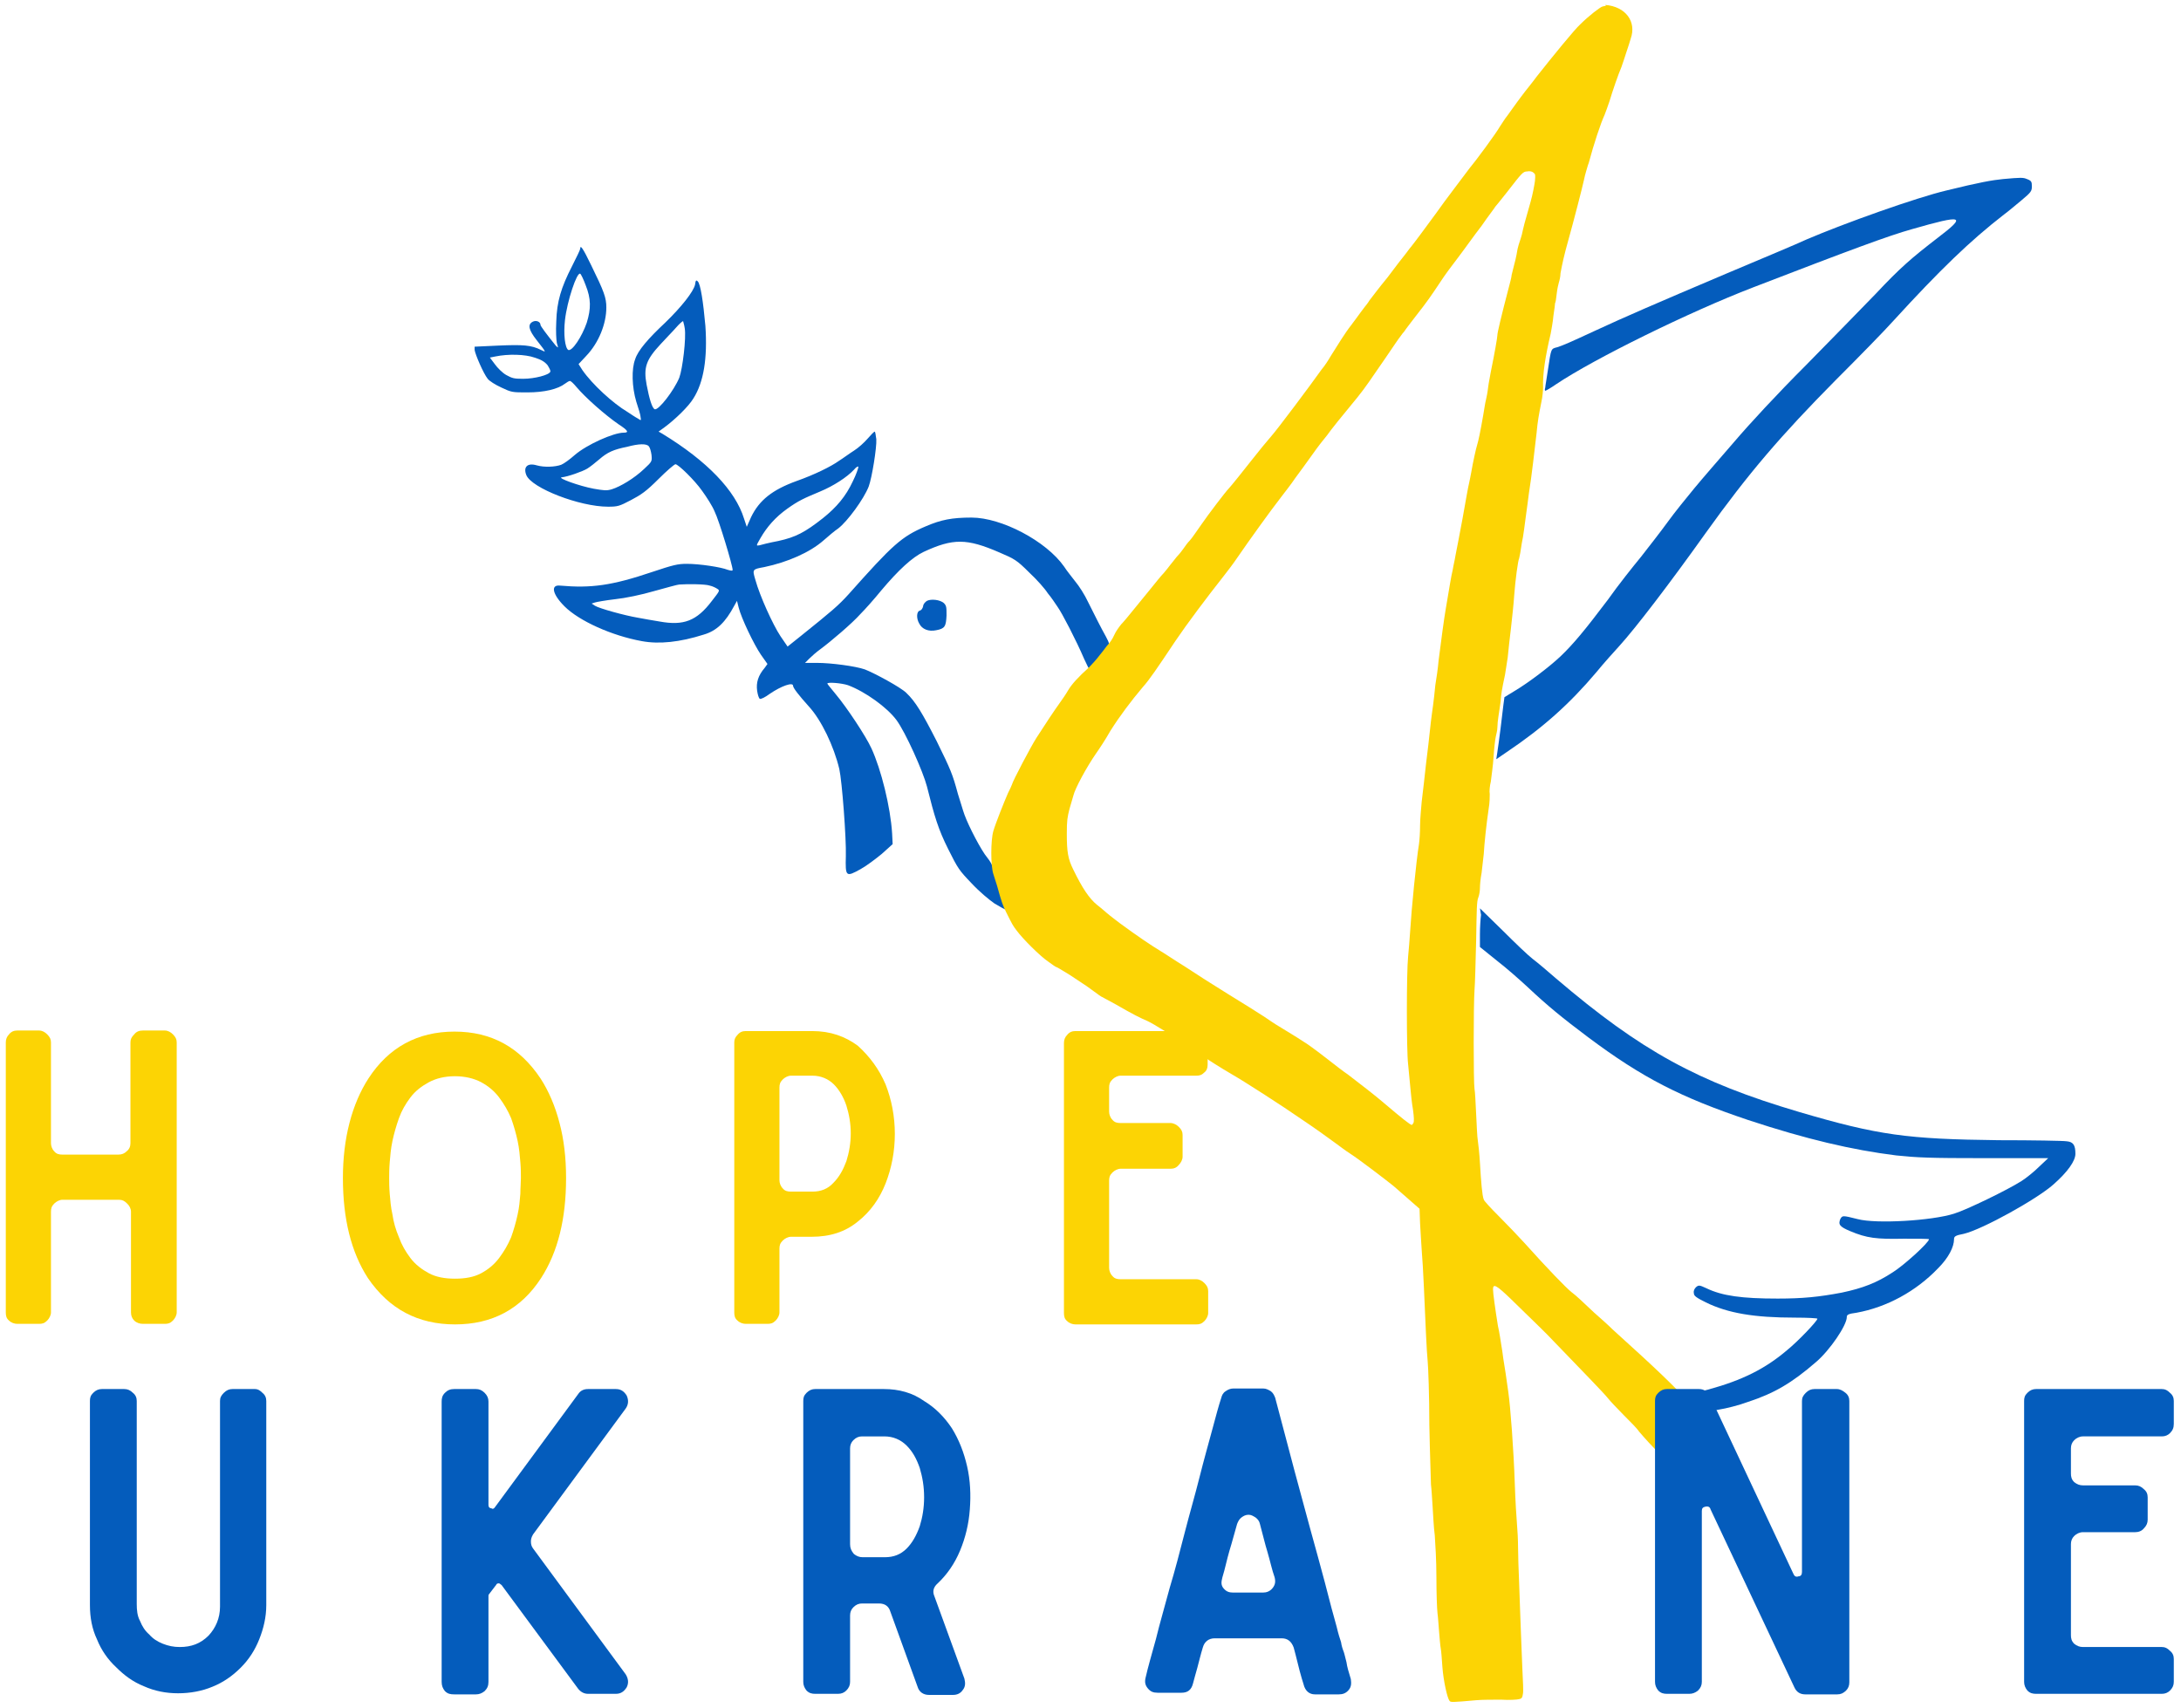
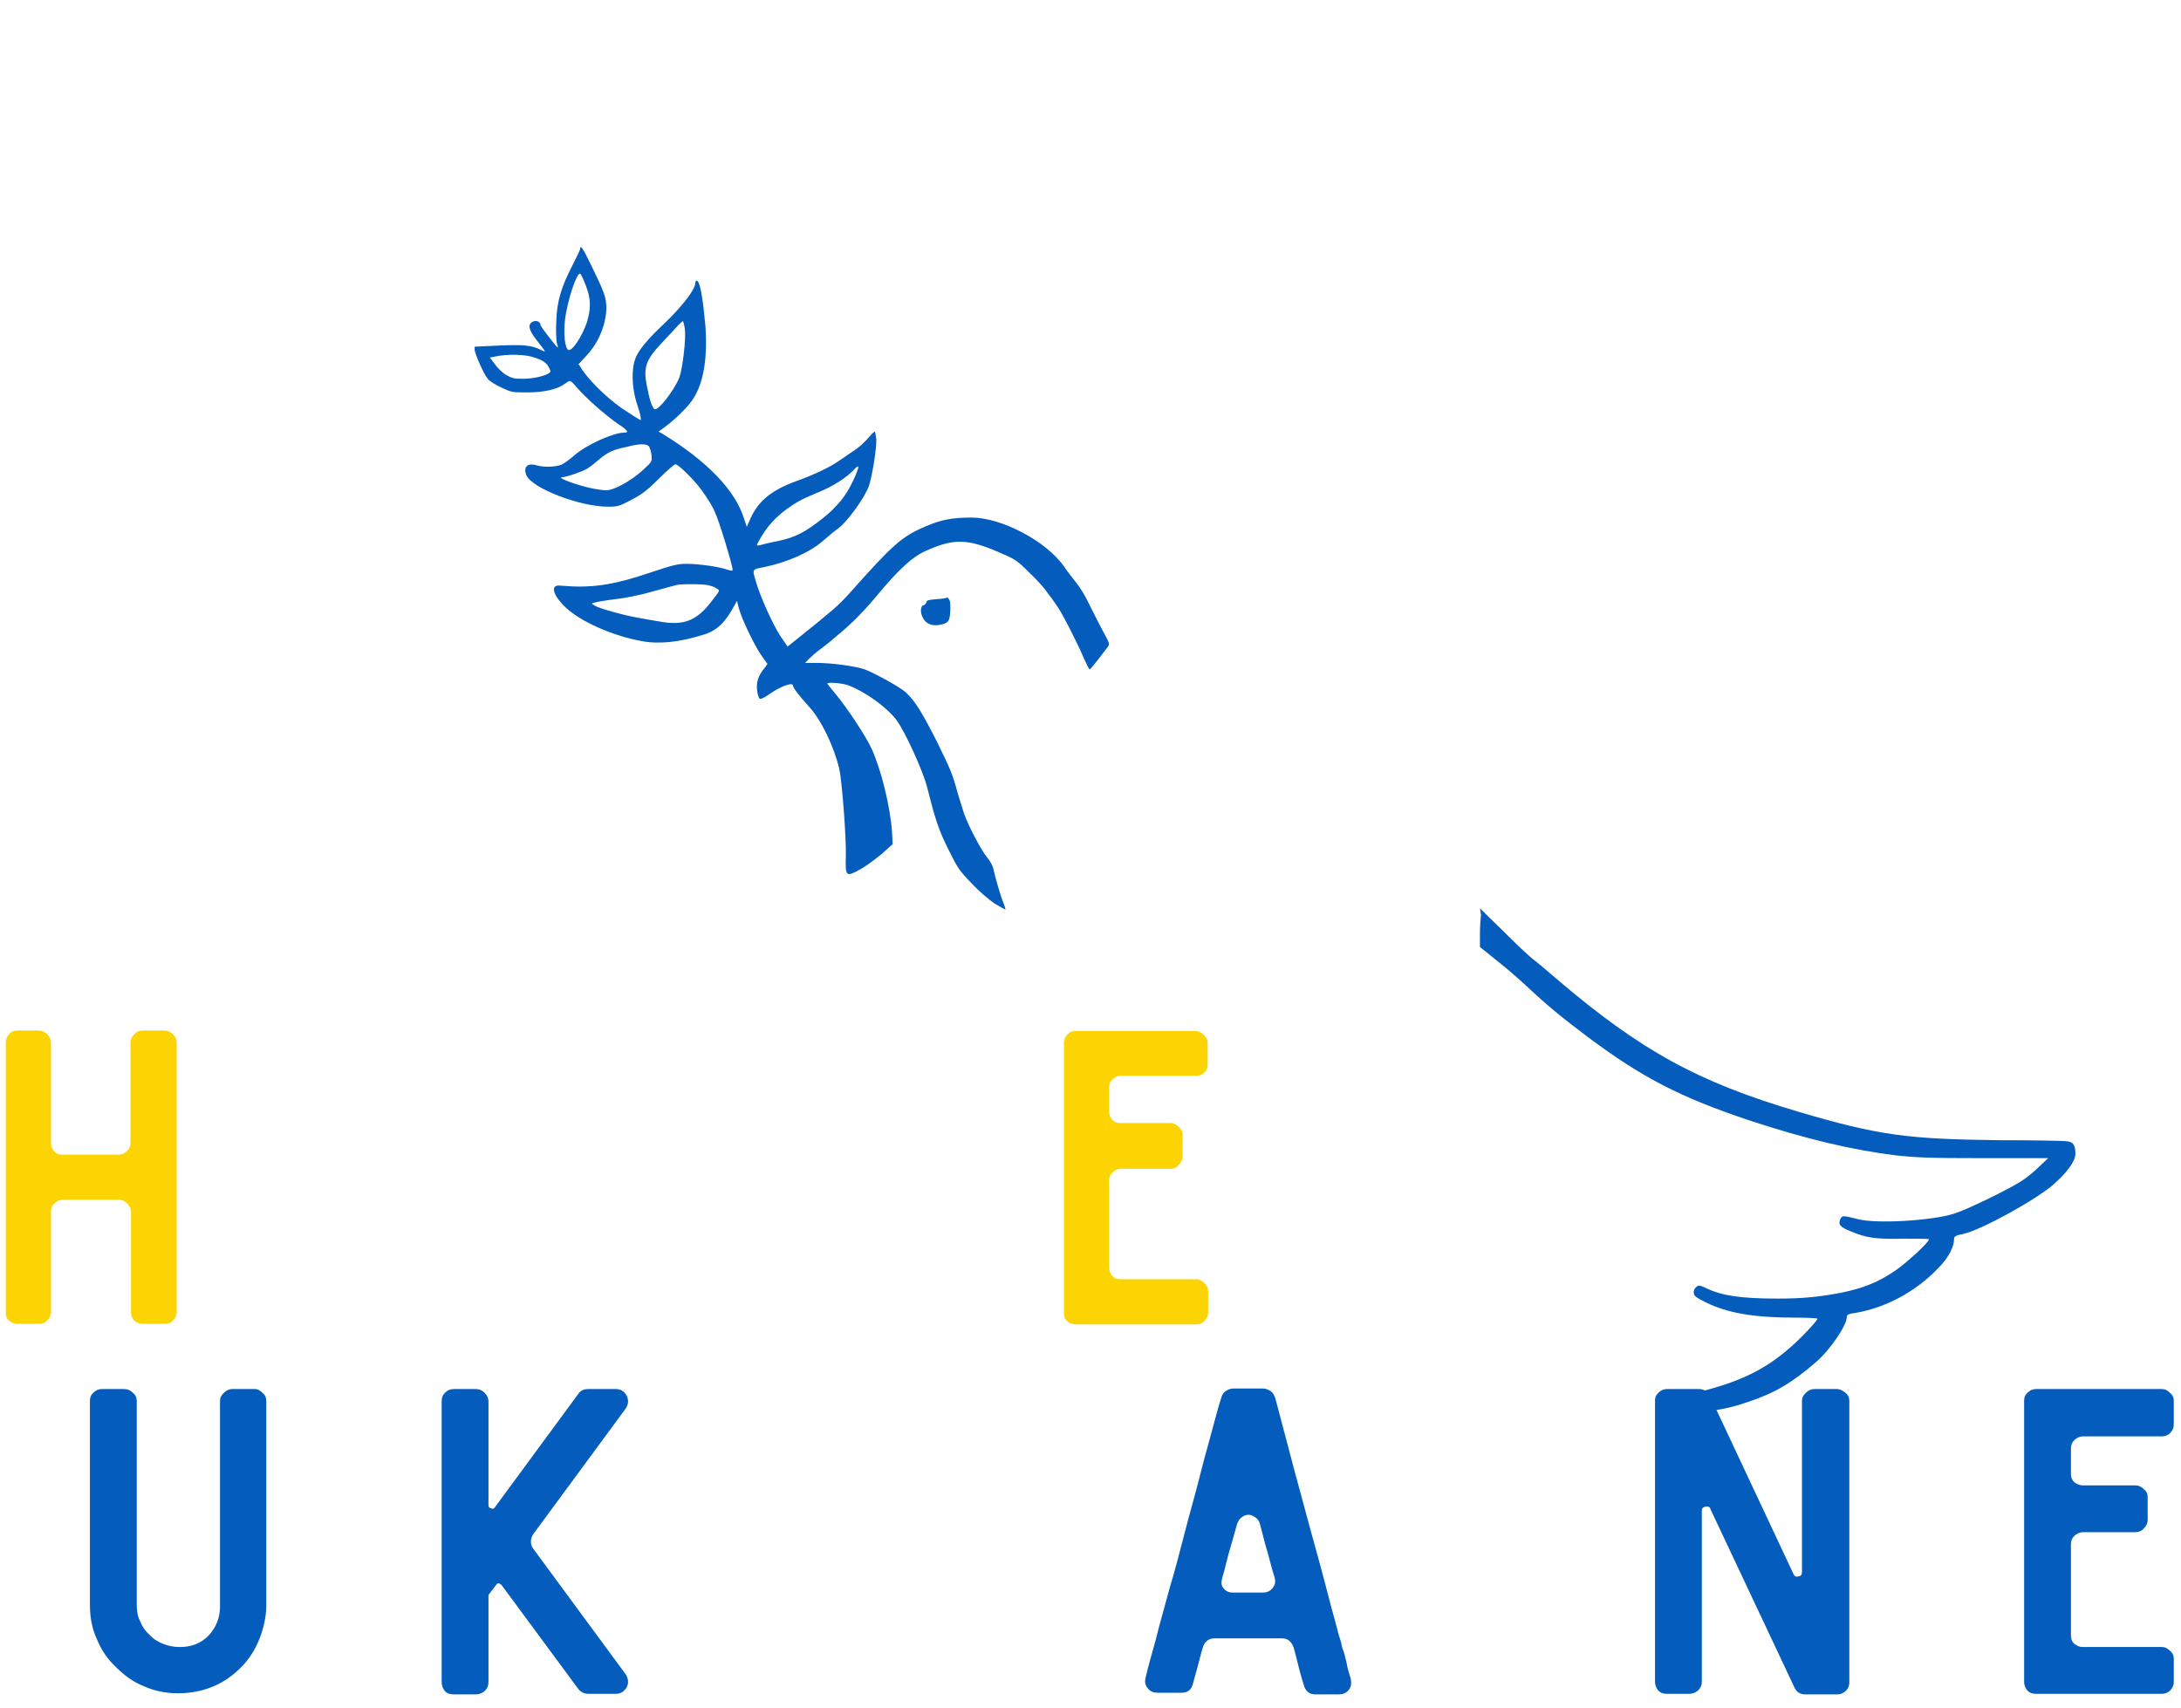
<svg xmlns="http://www.w3.org/2000/svg" version="1.1" id="Laag_1" x="0px" y="0px" viewBox="0 0 400.7 313.8" style="enable-background:new 0 0 400.7 313.8;" xml:space="preserve">
  <style type="text/css">
	.st0{fill:#045CBC;}
	.st1{fill:#FCD404;}
</style>
-   <path class="st0" d="M368,32.9c-2,0.2-4.3,0.6-10.4,2.1c-5.5,1.3-18.7,6-25.7,9c-1.7,0.8-8.4,3.6-14.8,6.3  c-13.2,5.6-18.5,7.9-23.9,10.4s-5.9,2.7-7.1,3.1c-1.2,0.3-1.1,0.2-1.7,4.1c-0.2,1.5-0.5,3-0.5,3.3c-0.1,0.3-0.1,0.6,0,0.6  s1-0.5,2-1.2c7-4.7,24.5-13.3,36.2-17.8c17.9-6.9,24.9-9.5,29.2-10.7c9.4-2.7,10.1-2.5,4.7,1.6c-4.8,3.7-6.9,5.5-11.4,10.3  c-2.4,2.5-8.1,8.3-12.8,13.1c-5.3,5.3-10.3,10.7-13.2,14.1c-2.6,3-5.9,6.8-7.3,8.5s-3.6,4.4-4.9,6.2s-3.5,4.6-4.9,6.4  c-1.4,1.7-4.2,5.2-6.1,7.9c-4.3,5.7-6.4,8.2-8.7,10.4c-1.9,1.8-5.8,4.8-8.5,6.4l-1.8,1.1l-0.2,1.5c-0.2,1.8-0.8,6.7-1.1,8.6  l-0.2,1.3l1.9-1.3c6.7-4.5,11.6-8.9,16.5-14.7c1.3-1.6,3.2-3.7,4.2-4.8c3-3.3,9.2-11.4,15.9-20.8c7.8-10.9,13.8-17.9,23.9-28.1  c4.2-4.2,9-9.1,10.6-10.9c8.5-9.3,14.1-14.7,20.3-19.5c0.7-0.5,2.1-1.7,3.2-2.6c1.8-1.5,1.9-1.7,1.9-2.6c0-0.8-0.1-1-0.9-1.3  C371.7,32.6,371.3,32.6,368,32.9z" />
  <path class="st0" d="M106.6,45.7c0,0.2-0.7,1.6-1.5,3.2c-2,3.9-2.8,6.5-2.9,10.2c-0.1,1.8,0,3.3,0.1,3.9c0.3,1,0.3,1-0.2,0.5  c-1.7-2.1-2.8-3.6-2.8-3.8c0-0.6-0.8-0.9-1.4-0.6c-1,0.5-0.8,1.5,0.7,3.4c1.8,2.3,1.8,2.3,0.8,1.8c-1.8-0.9-3.3-1-7.9-0.8l-4.3,0.2  v0.6c0.1,0.8,1.6,4.3,2.4,5.3c0.3,0.4,1.4,1.1,2.5,1.6c1.9,0.9,2,0.9,4.8,0.9c3.1,0,5.6-0.6,6.9-1.6c0.3-0.2,0.7-0.5,0.9-0.5  s0.7,0.5,1.2,1.1c1.7,2,5.2,5.1,7.8,6.9c1.7,1.1,1.9,1.5,0.9,1.5c-1.9,0-6.8,2.2-9,4.1c-0.9,0.8-2,1.6-2.5,1.8  c-1.1,0.4-3.1,0.5-4.5,0.1c-1.7-0.5-2.5,0.3-1.9,1.8c1,2.4,9.8,5.8,15,5.8c1.8,0,2.1-0.1,4.2-1.2c1.9-1,2.8-1.6,5.1-3.9  c1.5-1.5,2.9-2.7,3.1-2.7c0.5,0,3.5,2.9,4.9,4.9c0.8,1.1,1.9,2.8,2.3,3.8c0.8,1.6,3.3,9.9,3.3,10.7c0,0.2-0.2,0.2-0.9,0  c-1.2-0.5-5.2-1.1-7.5-1.1c-1.7,0-2.5,0.2-6.4,1.5c-7.4,2.5-11.2,3-16.9,2.5c-1.8-0.2-1.4,1.6,0.8,3.8c2.7,2.7,8.7,5.4,14.2,6.4  c3.2,0.6,7,0.2,11.4-1.2c2.4-0.7,4-2.3,5.6-5.3l0.5-0.9l0.3,1.2c0.5,2,2.8,6.8,4.1,8.7l1.2,1.7l-0.5,0.7c-1.2,1.4-1.6,2.7-1.4,4.2  c0.1,0.7,0.3,1.4,0.5,1.5s1-0.3,1.8-0.9c2.2-1.5,4.3-2.2,4.3-1.5c0,0.4,1.1,1.8,2.9,3.8c2.3,2.5,4.6,7.3,5.6,11.5  c0.5,2.2,1.3,12.8,1.2,16c-0.1,3.8,0,3.9,2.7,2.4c1.1-0.6,2.8-1.9,3.9-2.8l2-1.8l-0.1-2c-0.3-4.8-2-11.7-3.8-15.6  c-1-2.2-4.5-7.5-6.6-10c-0.8-1-1.5-1.8-1.5-1.9c0-0.3,2.6-0.1,3.8,0.3c3.2,1.2,7.2,4.1,8.9,6.4c1.7,2.3,4.9,9.5,5.6,12.2  c1.4,5.6,2.1,7.9,3.9,11.5c1.8,3.6,2,3.9,4.3,6.3c1.5,1.6,3.2,3,4.2,3.7c1,0.6,1.9,1.1,2,1.1s-0.1-0.5-0.3-1.1  c-0.5-1.1-1.6-4.9-1.9-6.4c-0.1-0.5-0.6-1.4-1.1-2c-1.1-1.3-3.4-5.7-4.2-7.9c-0.3-0.8-0.8-2.6-1.2-3.8c-1-3.7-1.3-4.4-3.9-9.7  c-2.6-5.1-3.9-7.3-5.6-8.9c-1-1-5.8-3.6-7.6-4.3c-1.7-0.6-6.2-1.2-8.8-1.2h-2.2l0.8-0.8c0.4-0.4,1.3-1.2,2-1.7  c1.9-1.4,5.9-4.8,7.4-6.5c0.8-0.8,2.5-2.7,3.8-4.3c3.2-3.8,5.7-6.1,7.8-7.1c5.4-2.5,7.9-2.5,13.9,0.1c2.8,1.2,3.2,1.4,5.5,3.7  c1.4,1.3,2.9,3,3.4,3.8c0.6,0.7,1.4,1.9,1.8,2.5c0.8,1.1,3.4,6.1,4.9,9.6c0.5,1.1,0.9,1.9,1,1.9c0.2,0,2.7-3.3,3.3-4.1  c0.4-0.6,0.3-0.7-0.3-1.9c-1-1.8-1.9-3.6-3.3-6.4c-0.6-1.3-1.7-3-2.3-3.7c-0.6-0.8-1.6-2-2.1-2.8c-3.3-4.7-11.5-9-17-9  c-3.6,0-5.6,0.4-8.4,1.6c-4.5,1.9-6.1,3.4-14.2,12.5c-1.9,2.1-3.1,3.1-8.7,7.6l-2.5,2l-1.3-1.9c-1.4-2.1-3.8-7.4-4.6-10.3  c-0.6-2-0.6-2,1.6-2.4c4.3-0.9,8.4-2.7,10.9-4.9c0.9-0.8,2.1-1.8,2.7-2.2c1.7-1.3,4.7-5.4,5.6-7.7c0.6-1.6,1.5-7.2,1.4-8.7  c-0.1-0.8-0.2-1.4-0.3-1.4s-0.7,0.6-1.3,1.3s-1.7,1.7-2.5,2.2s-2,1.4-2.8,1.9c-1.4,1-4.4,2.5-7.8,3.7c-4.4,1.6-6.8,3.5-8.3,6.6  l-0.8,1.8l-0.5-1.5c-1.6-5.2-6.8-10.6-15-15.6l-0.7-0.4l1.1-0.8c1.9-1.4,4.4-3.8,5.3-5.3c1.9-3,2.6-7.4,2.2-13.3  c-0.4-4.5-0.9-7.7-1.4-8.2c-0.3-0.3-0.4-0.2-0.5,0.6c-0.3,1.3-2.5,4.1-5.5,7c-3.1,2.9-5,5.1-5.5,6.7c-0.7,1.8-0.6,5.1,0.2,7.8  c0.4,1.2,0.8,2.5,0.8,2.9c0.1,0.6,0.1,0.6-0.5,0.2c-0.4-0.2-1.3-0.8-1.9-1.2c-2.7-1.6-6.5-5.1-8.3-7.7l-0.7-1.1l1.4-1.5  c2.3-2.4,3.7-5.9,3.7-8.9c0-1.8-0.4-2.9-2.8-7.8C107.1,45.6,106.6,44.9,106.6,45.7z M107.6,52.4c1,2.5,1,4.3,0.2,6.9  c-0.9,2.6-2.7,5.3-3.4,5c-0.6-0.4-0.9-2.9-0.6-5.5c0.4-3.5,2.2-8.9,2.8-8.5C106.7,50.3,107.2,51.3,107.6,52.4z M125.8,60.3  c0.3,1.8-0.4,7.5-1,9.1c-1,2.4-3.8,6-4.5,5.8c-0.5-0.2-1-1.9-1.5-4.5c-0.6-3.2-0.1-4.6,2.6-7.5c0.9-1,2.2-2.3,2.8-3s1.2-1.2,1.3-1.2  C125.5,59.1,125.7,59.6,125.8,60.3z M98.2,65.7c1.3,0.4,1.9,0.8,2.4,1.4c0.3,0.5,0.6,1,0.5,1.2c-0.2,0.6-2.9,1.3-5,1.3  c-1.7,0-2-0.1-3.1-0.7c-0.7-0.4-1.6-1.3-2.1-2L90,65.7l1-0.2C93.4,65,96.5,65.1,98.2,65.7z M119.2,82c0.2,0.2,0.4,0.9,0.5,1.6  c0.1,1.2,0.1,1.2-1.4,2.6c-1.8,1.7-4.3,3.2-5.9,3.7c-1,0.3-1.5,0.2-3.3-0.1c-2.7-0.5-6.8-2-5.9-2.1c1.1-0.1,3.9-1.1,4.7-1.6  c0.5-0.3,1.5-1.1,2.2-1.7c1.5-1.3,2.6-1.8,5.1-2.3C117.4,81.5,118.8,81.5,119.2,82z M156.7,88.4c-1.3,2.8-3,4.8-5.5,6.8  c-3.3,2.6-5,3.5-8.2,4.2c-1.6,0.3-3.2,0.7-3.5,0.8c-0.6,0.1-0.6,0.1,0.2-1.3c1.2-2.1,2.8-3.9,4.9-5.4c2.1-1.5,3-1.9,6.1-3.2  c2.4-1,4.9-2.6,6.2-4c0.4-0.5,0.8-0.7,0.8-0.5S157.3,87.2,156.7,88.4z M130.4,107.6c0.5,0.1,1.1,0.4,1.4,0.6c0.5,0.3,0.4,0.4-1,2.2  c-2.8,3.7-5.2,4.6-9.6,3.8c-1.2-0.2-3-0.5-4-0.7c-2.4-0.4-7.1-1.7-7.9-2.2l-0.6-0.4l0.6-0.2c0.3-0.1,2-0.4,3.7-0.6  c1.9-0.2,4.8-0.8,7.2-1.5c2.2-0.6,4.3-1.2,4.6-1.2C126.2,107.3,129.6,107.3,130.4,107.6z" />
-   <path class="st0" d="M170.3,110.4c-0.3,0.2-0.7,0.6-0.7,1c-0.1,0.4-0.3,0.7-0.6,0.8c-0.6,0.1-0.7,1.4-0.1,2.4c0.5,1,1.7,1.5,3.1,1.2  c1.6-0.3,1.8-0.7,1.9-2.7c0-1.5,0-1.8-0.5-2.3C172.7,110.2,171.1,110,170.3,110.4z" />
+   <path class="st0" d="M170.3,110.4c-0.1,0.4-0.3,0.7-0.6,0.8c-0.6,0.1-0.7,1.4-0.1,2.4c0.5,1,1.7,1.5,3.1,1.2  c1.6-0.3,1.8-0.7,1.9-2.7c0-1.5,0-1.8-0.5-2.3C172.7,110.2,171.1,110,170.3,110.4z" />
  <path class="st0" d="M272.1,168.1c-0.1,0.7-0.2,2.3-0.2,3.6v2.3l3.1,2.5c1.7,1.3,4.3,3.6,5.7,4.9c3.5,3.3,6.3,5.6,11.1,9.2  c9.9,7.4,16.9,11,29.4,15.2c10.6,3.5,19.1,5.5,27.2,6.5c3.9,0.4,6,0.5,16.2,0.5h11.7l-1.7,1.6c-0.9,0.9-2.4,2.1-3.2,2.6  c-2.5,1.6-10.1,5.3-12.4,6c-4.1,1.3-14.3,1.9-17.7,1c-2.8-0.7-2.8-0.7-3.2,0c-0.4,1-0.1,1.4,1.8,2.2c3.1,1.3,4.8,1.5,9.9,1.4  c2.6,0,4.6,0,4.6,0.1c0,0.6-4.6,4.8-6.7,6.1c-2.9,1.9-5.5,2.9-9.3,3.7c-4.2,0.8-7.2,1.1-11.8,1.1c-6.6,0-10.2-0.5-13.1-1.9  c-1.3-0.6-1.4-0.6-1.9-0.2c-0.3,0.3-0.5,0.7-0.4,1.1c0,0.5,0.4,0.8,2.2,1.7c4.1,2,8.9,2.8,16.4,2.8c2.3,0,4.1,0.1,4.1,0.2  c0,0.4-3.5,4.1-5.6,5.8c-4,3.4-8.2,5.5-14.4,7.2l-3.6,0.9l3.2,3.2l2.3-0.4c1.3-0.2,3.7-0.8,5.3-1.4c4.9-1.6,8.1-3.5,12.5-7.3  c2.6-2.2,5.7-6.8,5.7-8.3c0-0.4,0.2-0.6,1.8-0.8c5.5-1,10.9-3.9,15-8.2c1.9-1.9,2.9-3.9,2.9-5.3c0-0.5,0.2-0.7,1.8-1  c3.4-0.8,13.5-6.4,16.5-9.1c2.6-2.3,4-4.3,4-5.6c0-1.6-0.4-2.2-1.6-2.3c-0.6-0.1-6.2-0.2-12.5-0.2c-16.8-0.2-22.1-0.9-36.7-5.2  c-18.6-5.5-29-11.2-44.6-24.5c-1.6-1.4-3.5-3-4.3-3.6s-3.3-3-5.5-5.2l-4.2-4.1L272.1,168.1z" />
-   <path class="st1" d="M294.4,1.2c-0.4,0.1-2.5,1.7-4.1,3.3c-1,0.9-5,5.8-8,9.6c-0.8,1.1-1.8,2.3-2.1,2.7c-0.3,0.4-1,1.3-1.5,2  s-1.3,1.8-1.8,2.5c-0.5,0.6-1,1.5-1.3,1.9c-0.8,1.4-4.5,6.4-5.6,7.7c-0.5,0.7-4.8,6.3-6.1,8.2c-1.6,2.2-4.2,5.7-4.7,6.3  c-0.2,0.2-0.6,0.8-1,1.3s-1.9,2.4-3.3,4.3c-1.5,1.8-2.9,3.7-3.3,4.2c-0.3,0.5-0.7,1-0.8,1.1c-0.1,0.1-0.5,0.7-0.9,1.2  c-0.4,0.6-1.2,1.6-1.7,2.3c-1.1,1.4-2.5,3.7-3.7,5.6c-0.4,0.7-1.1,1.8-1.7,2.5c-1.9,2.7-8.2,11.1-9.2,12.2c-1.2,1.4-2.1,2.5-3.6,4.4  c-1.4,1.8-3.9,4.9-4.2,5.2c-0.6,0.6-3.8,4.8-5.1,6.7c-0.8,1.1-1.7,2.5-2.1,2.9s-0.9,1.1-1.1,1.4c-0.2,0.3-0.8,1.1-1.3,1.6  c-0.5,0.6-1,1.3-1.2,1.5c-0.2,0.3-0.7,0.9-1.2,1.5c-0.5,0.5-1.6,1.9-2.5,3s-2.3,2.8-3.1,3.8s-1.8,2.2-2.2,2.6c-0.4,0.5-1,1.3-1.3,2  s-0.8,1.4-1.1,1.7s-0.9,1.2-1.5,1.9c-0.6,0.8-1.5,1.8-2,2.3c-2,1.8-3.2,3.1-3.9,4.3c-0.4,0.7-1.1,1.7-1.6,2.4  c-0.8,1.1-2.6,3.8-4.2,6.3c-0.9,1.4-4.3,7.8-4.5,8.6c-0.1,0.3-0.4,0.9-0.7,1.5c-0.7,1.6-2.3,5.6-2.7,7c-0.5,1.7-0.5,6.4,0,7.9  c0.2,0.6,0.5,1.6,0.7,2.2c0.8,2.9,1,3.5,1.7,4.9c1.1,2.2,1.2,2.4,1.9,3.3c1.1,1.5,4.3,4.7,5.8,5.7c0.8,0.6,1.4,1,1.5,1  s0.9,0.5,1.9,1.1s2.1,1.4,2.6,1.7c0.5,0.3,1.5,1,2.3,1.6s1.5,1.1,1.6,1.1c0,0,1.1,0.6,2.4,1.3c3.3,1.9,4.5,2.5,5.9,3.1  c1.1,0.5,4.5,2.6,8.3,5.2c3.1,2.1,5,3.3,7.4,4.7c2.1,1.2,9.4,5.9,12.4,8c2.4,1.6,5.2,3.6,6.4,4.5c0.7,0.5,2,1.5,2.8,2  c1.7,1.1,6.4,4.7,7.9,5.9c0.9,0.8,2.2,1.9,4,3.5l0.8,0.7l0.1,2.7c0.1,1.5,0.2,3.7,0.3,4.9c0.1,1.2,0.3,4.3,0.4,6.8  c0.3,6.9,0.5,11.7,0.7,13.7c0.1,1,0.3,6.2,0.3,11.6c0.1,5.4,0.3,10.3,0.3,11c0.1,0.7,0.2,2.5,0.3,4c0.1,1.5,0.2,3.9,0.4,5.3  c0.1,1.5,0.3,4.6,0.3,7.7c0,2.9,0.1,5.8,0.2,6.6c0.1,0.7,0.2,2.3,0.3,3.5c0.1,1.2,0.2,2.5,0.3,3c0.1,0.5,0.2,2,0.3,3.4  c0.2,2.6,0.9,5.7,1.3,6.2c0.2,0.3,0.4,0.3,4.9-0.1c1.1-0.1,3.1-0.1,4.6-0.1c1.5,0.1,3,0,3.3-0.1c0.5-0.1,0.6-0.3,0.7-1  c0.1-0.4,0-2.4-0.1-4.4s-0.2-5.4-0.3-7.6c-0.1-2.2-0.2-5.9-0.3-8.3c-0.1-2.3-0.2-5.3-0.2-6.6c0-1.3-0.1-3.2-0.2-4.3  c-0.1-1.1-0.3-4.4-0.4-7.4c-0.2-6.1-0.8-14.2-1.2-16.9c-0.4-2.9-0.6-4.2-0.9-6c-0.1-0.9-0.3-2.1-0.4-2.7s-0.3-2.1-0.6-3.4  c-0.5-3.1-0.9-6-0.9-6.7c0-1.1,0.6-0.8,3.3,1.8c1.3,1.3,3.1,3,3.9,3.8s2.6,2.5,3.9,3.9c5.3,5.5,9.3,9.6,10,10.5  c0.4,0.5,1.7,1.9,2.9,3.1c1.2,1.2,2.5,2.5,2.8,3c1.1,1.3,2.3,2.6,4.5,4.9c1.6,1.7,2.1,2.2,2.6,2.3c0.4,0.1,0.8,0,1-0.1  s0.7-0.4,1-0.6c1.1-0.6,2.6-1.8,3.5-2.7c0.9-1,2.3-3,2.3-3.5c0-0.2-0.8-1-1.8-1.8c-1-0.9-2.5-2.4-3.4-3.3  c-3.4-3.7-6.2-6.4-14.5-13.9c-0.9-0.9-2.5-2.3-3.4-3.1c-2-1.9-3.5-3.3-4.2-3.8c-1-0.8-4.3-4.2-8.7-9.1c-1-1.1-3.1-3.3-4.6-4.8  s-2.8-2.9-2.8-3.1c-0.3-0.7-0.5-3.3-0.7-6.7c-0.1-1.7-0.3-3.6-0.4-4.2c-0.1-0.5-0.2-2.7-0.3-4.8c-0.1-2.1-0.2-4.2-0.3-4.6  c-0.2-1.1-0.2-15.5,0-18.2c0.1-1.1,0.2-5.2,0.3-9.1c0.1-5.7,0.1-7.2,0.4-7.9c0.2-0.5,0.3-1.3,0.3-1.8s0.1-1.7,0.3-2.7  c0.1-1,0.3-2.6,0.4-3.5c0.1-1.9,0.5-5.6,0.9-8.3c0.2-1.1,0.2-2.3,0.2-2.7c-0.1-0.5,0-1.5,0.2-2.3c0.1-0.9,0.4-2.9,0.5-4.5  s0.3-3.3,0.4-3.7c0.1-0.5,0.3-1.2,0.3-1.7s0.1-1.5,0.2-2.1c0.1-0.7,0.3-1.9,0.4-2.7c0.1-1.4,0.2-2.1,0.8-4.9c0.1-0.5,0.3-2,0.5-3.2  c0.1-1.2,0.4-3.7,0.6-5.4c0.2-1.8,0.5-4.5,0.6-6.1c0.2-2.7,0.7-6.4,0.9-6.7c0-0.1,0.2-0.8,0.3-1.6c0.1-0.8,0.3-1.8,0.4-2.3  s0.3-2.1,0.5-3.6s0.5-3.6,0.6-4.5c0.5-3,1.1-8.5,1.4-11c0.2-2.2,0.4-3.3,0.9-5.8c0.2-0.9,0.3-2.1,0.3-2.6c-0.1-2.4,0.4-5.7,1.4-9.9  c0.1-0.6,0.4-2.1,0.5-3.3c0.2-1.2,0.3-2.2,0.3-2.3c0.1-0.1,0.2-0.8,0.3-1.7c0.1-0.9,0.3-1.8,0.4-2.1s0.3-1.1,0.3-1.7  c0.3-1.6,0.6-3.1,1.5-6.3s2.5-9.4,2.8-10.8c0.1-0.5,0.3-1.3,0.4-1.6c0.1-0.3,0.3-1.1,0.5-1.6c0.9-3.4,2.2-7.3,2.9-8.8  c0.2-0.5,0.6-1.6,0.9-2.5c0.6-2,1.6-4.9,2.2-6.3c0.2-0.5,0.6-1.8,0.9-2.7c0.3-0.9,0.7-2.1,0.8-2.5c1.1-3.1-0.9-5.9-4.7-6.2  C295.3,1.1,294.7,1.1,294.4,1.2z M281.7,31.7c0.4,0.3,0.4,0.4,0.3,1.6c-0.1,0.7-0.4,2.4-0.8,3.8s-0.9,3.2-1.1,3.9s-0.4,1.7-0.5,2.1  c-0.1,0.4-0.3,1-0.4,1.3s-0.3,0.9-0.4,1.4c-0.2,1.3-0.5,2.5-0.8,3.6c-0.1,0.5-0.3,1.1-0.3,1.3s-0.3,1.4-0.6,2.5  c-1.2,4.6-2,7.9-2,8.4c0,0.4-0.5,3.3-1.2,6.7c-0.1,0.7-0.4,2-0.5,2.9s-0.3,1.9-0.4,2.3c-0.1,0.3-0.3,1.6-0.5,2.8  c-0.5,2.9-0.9,4.8-1.1,5.4c-0.2,0.6-0.8,3.3-1.1,5.1c-0.1,0.6-0.3,1.5-0.4,2c-0.2,0.8-0.5,2.6-1.2,6.5c-0.5,2.6-1,5.4-1.3,6.8  c-0.1,0.7-0.4,1.9-0.5,2.6c-0.3,1.2-0.6,3.2-1.3,7.3c-0.3,1.7-0.8,5.5-1.3,9.4c-0.1,1.3-0.4,3.3-0.6,4.5c-0.1,1.2-0.3,2.8-0.4,3.6  s-0.3,2.1-0.4,3c-0.3,2.9-0.7,6.3-0.9,7.8c-0.3,2.6-0.5,4.7-0.8,7c-0.1,1.2-0.3,3.2-0.3,4.4s-0.1,2.7-0.2,3.4  c-0.5,3-1.4,12.2-1.6,15.7c-0.1,1.7-0.3,3.9-0.4,5c-0.3,2.8-0.3,17.3,0,19.7c0.1,1.1,0.3,3,0.4,4.2s0.3,3.1,0.5,4.2  c0.2,1.5,0.2,2.1,0.1,2.4c-0.1,0.2-0.3,0.4-0.3,0.4c-0.3,0-1.8-1.2-5.1-4c-1.5-1.3-4.6-3.7-6.7-5.3c-0.5-0.3-2.3-1.7-4.1-3.1  c-1.8-1.4-3.6-2.7-4-2.9c-1.2-0.8-3.2-2-4.5-2.8c-0.7-0.4-2-1.3-2.9-1.9s-3.8-2.4-6.4-4s-6.2-3.9-8-5.1c-1.8-1.1-3.7-2.4-4.4-2.8  c-1.8-1.1-4.2-2.7-7.6-5.2c-0.5-0.4-1.6-1.2-2.3-1.8c-0.7-0.6-1.5-1.3-1.8-1.5c-1.5-1.2-2.8-3.2-4.4-6.5c-1-2-1.2-3.3-1.2-6.6  c0-2.5,0.1-3,0.5-4.6c0.3-1,0.6-2.1,0.7-2.4c0.3-1.3,2.4-5.2,4.2-7.8c0.5-0.7,1.7-2.5,2.6-4.1c1.7-2.7,3.8-5.5,6-8.1  c1.1-1.2,2.6-3.4,6-8.5c2.1-3.1,5.7-7.9,8.7-11.7c0.8-1,2-2.6,2.6-3.5c2.2-3.2,6-8.5,8.1-11.2c0.6-0.8,1.8-2.3,2.6-3.5  c0.8-1.1,2.3-3.1,3.2-4.4c0.9-1.3,2.1-2.8,2.6-3.4c0.7-1,2.7-3.5,5.6-7c1.3-1.6,2.6-3.5,5.2-7.3c1.3-1.9,2.5-3.7,2.7-3.9  c0.2-0.3,0.5-0.7,0.7-0.9c0.1-0.2,1.1-1.5,2.1-2.8c2.2-2.8,2.8-3.7,4.6-6.4c0.7-1.1,2.2-3.1,3.2-4.4c1-1.3,2.9-4,4.3-5.8  c1.3-1.9,2.5-3.4,2.5-3.5c0.1-0.1,1-1.2,2.1-2.6c2.8-3.6,3-3.9,3.8-3.9C281,31.4,281.5,31.5,281.7,31.7z" />
  <g>
    <g transform="translate(29.565, 251.346)">
      <g>
        <path class="st1" d="M-5.6-59.8v18.5c0,0.6-0.2,1.1-0.7,1.5c-0.4,0.4-0.9,0.6-1.5,0.6h-10.3c-0.6,0-1.1-0.1-1.5-0.6     c-0.4-0.4-0.6-1-0.6-1.5v-18.5c0-0.6-0.2-1-0.7-1.5c-0.4-0.4-0.9-0.7-1.5-0.7h-4c-0.6,0-1.1,0.2-1.5,0.7     c-0.4,0.4-0.6,0.9-0.6,1.5v49.6c0,0.6,0.1,1.1,0.6,1.5c0.4,0.4,1,0.6,1.5,0.6h4c0.6,0,1-0.1,1.5-0.6c0.4-0.4,0.7-1,0.7-1.5v-18.5     c0-0.6,0.1-1,0.6-1.5c0.4-0.4,1-0.7,1.5-0.7h10.4c0.6,0,1,0.2,1.5,0.7c0.4,0.4,0.7,0.9,0.7,1.5v18.5c0,0.6,0.2,1.1,0.6,1.5     c0.4,0.4,1,0.6,1.6,0.6h4c0.6,0,1-0.1,1.5-0.6c0.4-0.4,0.7-1,0.7-1.5v-49.6c0-0.6-0.2-1-0.7-1.5C1.8-61.7,1.3-62,0.7-62h-4     c-0.7,0-1.2,0.2-1.6,0.7C-5.4-60.8-5.6-60.4-5.6-59.8z" />
      </g>
    </g>
  </g>
  <g>
    <g transform="translate(59.112, 251.346)">
	</g>
  </g>
  <g>
    <g transform="translate(76.201, 251.346)">
      <g>
-         <path class="st1" d="M7.4-8c6.8,0,12.1-2.8,15.8-8.5c3.1-4.8,4.6-10.9,4.6-18.4c0-3.7-0.4-7.1-1.2-10.1c-0.8-3.1-2-5.9-3.5-8.2     c-3.8-5.7-9-8.6-15.8-8.6s-12.1,2.9-15.8,8.6c-1.5,2.3-2.7,5.1-3.5,8.2c-0.8,3.1-1.2,6.5-1.2,10.1c0,7.5,1.5,13.6,4.6,18.4     C-4.7-10.8,0.6-8,7.4-8z M7.4-53.6c1.8,0,3.5,0.4,4.8,1.1c1.3,0.7,2.4,1.6,3.3,2.8c0.9,1.2,1.6,2.4,2.2,3.8     c0.5,1.4,0.9,2.8,1.2,4.2s0.4,2.7,0.5,3.9s0.1,2.1,0.1,2.9s-0.1,1.8-0.1,2.9c-0.1,1.2-0.2,2.5-0.5,3.8c-0.3,1.4-0.7,2.8-1.2,4.2     c-0.6,1.4-1.3,2.6-2.2,3.8c-0.9,1.2-2,2.1-3.3,2.8c-1.3,0.7-2.9,1-4.8,1c-1.9,0-3.5-0.3-4.8-1S0.1-19-0.8-20.2     c-0.9-1.2-1.6-2.4-2.1-3.8c-0.6-1.4-1-2.8-1.2-4.2c-0.3-1.3-0.4-2.6-0.5-3.8c-0.1-1.2-0.1-2.2-0.1-2.9s0-1.7,0.1-2.9     s0.2-2.5,0.5-3.9s0.7-2.8,1.2-4.2s1.2-2.6,2.1-3.8c0.9-1.2,2.1-2.1,3.4-2.8S5.5-53.6,7.4-53.6z" />
-       </g>
+         </g>
    </g>
  </g>
  <g>
    <g transform="translate(112.914, 251.346)">
	</g>
  </g>
  <g>
    <g transform="translate(130.003, 251.346)">
      <g>
-         <path class="st1" d="M19.2-61.9H7c-0.6,0-1.1,0.2-1.5,0.7c-0.4,0.4-0.6,0.8-0.6,1.4v49.6c0,0.6,0.1,1.1,0.6,1.5     c0.4,0.4,1,0.6,1.5,0.6h4c0.6,0,1-0.1,1.5-0.6c0.4-0.4,0.7-1,0.7-1.5v-11.7c0-0.6,0.1-1,0.6-1.5c0.4-0.4,1-0.7,1.5-0.7h3.8     c3.4,0,6.2-0.9,8.5-2.8c2.3-1.8,4-4.2,5.1-7s1.7-5.9,1.7-9.1s-0.6-6.3-1.7-9.1c-1.2-2.8-2.9-5.1-5.1-7.1     C25.3-60.9,22.6-61.9,19.2-61.9z M19.3-32.4h-4c-0.6,0-1.1-0.1-1.5-0.6c-0.4-0.4-0.6-1-0.6-1.5v-17c0-0.6,0.1-1,0.6-1.5     c0.4-0.4,1-0.7,1.5-0.7h4c1.5,0,2.9,0.6,3.9,1.6s1.8,2.4,2.3,3.9c0.5,1.6,0.8,3.3,0.8,5.1S26-39.6,25.5-38     c-0.6,1.6-1.3,2.9-2.4,4C22.1-32.9,20.8-32.4,19.3-32.4z" />
-       </g>
+         </g>
    </g>
  </g>
  <g>
    <g transform="translate(158.282, 251.346)">
	</g>
  </g>
  <g>
    <g transform="translate(175.371, 251.346)">
      <g>
        <path class="st1" d="M46.5-55.7v-4c0-0.6-0.2-1-0.7-1.5c-0.4-0.4-0.9-0.7-1.5-0.7H22.2c-0.6,0-1.1,0.2-1.5,0.7     c-0.4,0.4-0.6,0.9-0.6,1.5v49.6c0,0.6,0.1,1.1,0.6,1.5c0.4,0.4,1,0.6,1.5,0.6h22.2c0.6,0,1-0.1,1.5-0.6c0.4-0.4,0.7-1,0.7-1.5v-4     c0-0.6-0.2-1-0.7-1.5c-0.4-0.4-0.9-0.7-1.5-0.7H30.5c-0.6,0-1.1-0.1-1.5-0.6c-0.4-0.4-0.6-1-0.6-1.5v-16c0-0.6,0.1-1,0.6-1.5     c0.4-0.4,1-0.7,1.5-0.7h9.2c0.6,0,1.1-0.2,1.5-0.7c0.4-0.4,0.7-1,0.7-1.5v-4c0-0.6-0.2-1-0.7-1.5c-0.4-0.4-1-0.7-1.5-0.7h-9.2     c-0.6,0-1.1-0.1-1.5-0.6c-0.4-0.4-0.6-1-0.6-1.5v-4.4c0-0.6,0.1-1,0.6-1.5c0.4-0.4,1-0.7,1.5-0.7h13.9c0.6,0,1-0.1,1.5-0.6     C46.3-54.6,46.5-55.1,46.5-55.7z" />
      </g>
    </g>
  </g>
  <g>
    <g transform="translate(201.28, 251.346)">
	</g>
  </g>
  <g>
    <g transform="translate(123.959, 300.096)">
	</g>
  </g>
  <g>
    <g transform="translate(23.245, 302.323)">
	</g>
  </g>
  <g>
    <g transform="translate(41.022, 302.323)">
      <g>
        <path class="st0" d="M5.8-47.1H1.7c-0.6,0-1.1,0.2-1.6,0.7s-0.7,0.9-0.7,1.5v37.8c0,2.1-0.8,3.9-2.1,5.3C-4.2-0.3-5.9,0.3-8,0.3     c-1.1,0-2.1-0.2-3.1-0.6c-1-0.4-1.8-0.9-2.5-1.7c-0.8-0.7-1.3-1.5-1.7-2.5c-0.5-0.9-0.6-2-0.6-3.1v-37.3c0-0.6-0.2-1.1-0.7-1.5     c-0.5-0.5-1-0.7-1.6-0.7h-4.1c-0.6,0-1.1,0.2-1.6,0.7s-0.6,0.9-0.6,1.5v37.5c0,2.3,0.4,4.4,1.3,6.3c0.8,2,2,3.7,3.5,5.1     c1.5,1.5,3.1,2.7,5.1,3.5c2,0.9,4.1,1.3,6.3,1.3S-3.9,8.4-2,7.6c2-0.8,3.7-2,5.2-3.5s2.6-3.2,3.4-5.2c0.8-2,1.3-4.1,1.3-6.3     v-37.5c0-0.6-0.2-1.1-0.7-1.5C6.8-46.8,6.4-47.1,5.8-47.1z" />
      </g>
    </g>
  </g>
  <g>
    <g transform="translate(71.763, 302.323)">
	</g>
  </g>
  <g>
    <g transform="translate(89.542, 302.323)">
      <g>
        <path class="st0" d="M8.4-20.4l17-23.1c0.5-0.7,0.6-1.5,0.2-2.4c-0.5-0.8-1.1-1.2-2-1.2h-5.1c-0.8,0-1.4,0.3-1.8,0.9L1.4-25.4     C1.2-25.1,1-25,0.7-25.2c-0.3,0-0.5-0.2-0.5-0.6v-19c0-0.6-0.2-1.1-0.7-1.6s-1-0.7-1.6-0.7h-4c-0.7,0-1.2,0.2-1.7,0.7     s-0.6,1-0.6,1.6V6.7c0,0.7,0.2,1.2,0.6,1.7C-7.3,8.9-6.8,9-6.1,9h4C-1.5,9-1,8.8-0.5,8.4c0.5-0.5,0.7-1,0.7-1.7V-9     c0-0.2,0-0.3,0.1-0.4l1.3-1.7c0.1-0.2,0.2-0.3,0.5-0.3c0.2,0,0.3,0.2,0.5,0.3L16.7,8c0.5,0.6,1.1,0.9,1.8,0.9h5.1     c0.9,0,1.5-0.4,2-1.2c0.4-0.8,0.3-1.6-0.2-2.4l-17-23.1C8.1-18.2,8-18.6,8-19.1C8-19.5,8.1-19.9,8.4-20.4z" />
      </g>
    </g>
  </g>
  <g>
    <g transform="translate(121.601, 302.323)">
	</g>
  </g>
  <g>
    <g transform="translate(139.38, 302.323)">
      <g>
-         <path class="st0" d="M23-47.1H10.4c-0.6,0-1.1,0.2-1.6,0.7s-0.6,0.9-0.6,1.5V6.7c0,0.6,0.2,1.1,0.6,1.6c0.5,0.5,1,0.6,1.6,0.6     h4.2c0.6,0,1.1-0.2,1.5-0.6c0.5-0.5,0.7-1,0.7-1.6V-5.5c0-0.6,0.2-1.1,0.6-1.5c0.5-0.5,1-0.7,1.6-0.7h3.1c1.1,0,1.8,0.5,2.1,1.5     l5,13.8c0.3,1,1.1,1.5,2.1,1.5h4.4c0.8,0,1.4-0.3,1.8-0.9C38,7.6,38,6.9,37.8,6.1L32.3-9c-0.4-0.9-0.2-1.7,0.6-2.4     c1.7-1.6,3.1-3.6,4.1-6s1.6-4.9,1.8-7.6c0.2-2.6,0.1-5.3-0.5-7.9c-0.6-2.6-1.5-4.9-2.8-7c-1.4-2.1-3.1-3.8-5.1-5     C28.3-46.4,25.8-47.1,23-47.1z M16.8-18.6v-17.6c0-0.6,0.2-1.1,0.6-1.5c0.5-0.5,1-0.7,1.6-0.7h4.1c1.6,0,3,0.6,4.1,1.7     c1.1,1.1,1.8,2.4,2.4,4.1c0.5,1.7,0.8,3.4,0.8,5.4c0,1.9-0.3,3.7-0.8,5.3c-0.6,1.7-1.4,3.1-2.4,4.1c-1.1,1.1-2.4,1.6-4,1.6h-4.1     c-0.6,0-1.1-0.2-1.6-0.6C17-17.4,16.8-17.9,16.8-18.6z" />
-       </g>
+         </g>
    </g>
  </g>
  <g>
    <g transform="translate(168.802, 302.323)">
	</g>
  </g>
  <g>
    <g transform="translate(186.581, 302.323)">
      <g>
        <path class="st0" d="M55,9h4.4c0.7,0,1.3-0.2,1.8-0.8c0.5-0.6,0.5-1.2,0.4-2c-0.4-1.3-0.7-2.3-0.8-3.1c-0.2-0.7-0.3-1.3-0.5-1.9     c-0.2-0.5-0.4-1.1-0.5-1.8c-0.2-0.6-0.5-1.5-0.8-2.8c-0.3-1.2-0.8-2.8-1.3-4.8s-1.2-4.6-2.1-7.9c-0.9-3.2-2-7.3-3.3-12.1     c-1.3-4.7-2.8-10.6-4.6-17.3c-0.2-0.5-0.4-0.9-0.8-1.2c-0.5-0.3-0.9-0.5-1.4-0.5H40c-0.5,0-1,0.2-1.4,0.5     c-0.5,0.3-0.7,0.8-0.8,1.2c-0.5,1.5-1,3.4-1.7,6s-1.5,5.4-2.3,8.6c-0.8,3.2-1.8,6.6-2.7,10.1c-0.9,3.5-1.8,7-2.8,10.3     c-0.9,3.4-1.8,6.4-2.5,9.3c-0.8,2.9-1.5,5.3-1.9,7.1c-0.2,0.8-0.1,1.4,0.4,2s1,0.8,1.8,0.8h4.4c1.1,0,1.8-0.5,2.1-1.7     c0.2-0.8,0.5-1.8,0.8-2.9s0.6-2.4,1-3.7c0.3-1.1,1.1-1.7,2.2-1.7h12.3c1.1,0,1.8,0.6,2.2,1.7c0.5,1.8,0.8,3.2,1.1,4.3     c0.3,1.1,0.5,1.8,0.7,2.4C53.2,8.4,54,9,55,9z M38-12.5c0.5-1.6,0.8-3.2,1.3-4.9c0.5-1.6,0.9-3.2,1.4-4.9     c0.2-0.5,0.4-0.9,0.8-1.2c0.4-0.3,0.8-0.5,1.3-0.5s0.8,0.2,1.3,0.5c0.4,0.3,0.7,0.7,0.8,1.2c0.5,1.8,0.9,3.6,1.4,5.2     c0.5,1.7,0.8,3.2,1.3,4.6c0.2,0.8,0.1,1.4-0.4,2s-1.1,0.8-1.8,0.8H40c-0.8,0-1.3-0.2-1.8-0.8S37.8-11.7,38-12.5z" />
      </g>
    </g>
  </g>
  <g>
    <g transform="translate(221.21, 302.323)">
	</g>
  </g>
  <g>
    <g transform="translate(238.989, 302.323)">
	</g>
  </g>
  <g>
    <g transform="translate(256.764, 302.323)">
      <g>
        <path class="st0" d="M80.7-47.1h-4.1c-0.6,0-1.1,0.2-1.6,0.7s-0.7,0.9-0.7,1.5v31.4c0,0.5-0.2,0.8-0.6,0.8c-0.5,0.2-0.8,0-1-0.5     L57.4-45.8c-0.4-0.8-1.1-1.3-2-1.3h-5.9c-0.6,0-1.1,0.2-1.6,0.7s-0.6,0.9-0.6,1.5V6.7c0,0.6,0.2,1.1,0.6,1.6     c0.5,0.5,1,0.6,1.6,0.6h4.1c0.6,0,1.1-0.2,1.6-0.6c0.5-0.5,0.7-1,0.7-1.6v-31.4c0-0.5,0.2-0.7,0.7-0.8c0.5-0.1,0.8,0.1,0.9,0.5     L72.9,7.7C73.3,8.6,74,9,74.9,9h5.9c0.6,0,1.1-0.2,1.6-0.7C82.8,7.9,83,7.4,83,6.8v-51.7c0-0.6-0.2-1.1-0.7-1.5     S81.3-47.1,80.7-47.1z" />
      </g>
    </g>
  </g>
  <g>
    <g transform="translate(289.799, 302.323)">
	</g>
  </g>
  <g>
    <g transform="translate(307.578, 302.323)">
      <g>
        <path class="st0" d="M91.8-40.7v-4.2c0-0.6-0.2-1.1-0.7-1.5c-0.5-0.5-0.9-0.7-1.5-0.7H66.5c-0.6,0-1.1,0.2-1.6,0.7     s-0.6,0.9-0.6,1.5V6.7c0,0.6,0.2,1.1,0.6,1.6c0.5,0.5,1,0.6,1.6,0.6h23.1c0.6,0,1.1-0.2,1.5-0.6c0.5-0.5,0.7-1,0.7-1.6V2.5     c0-0.6-0.2-1.1-0.7-1.5c-0.5-0.5-0.9-0.7-1.5-0.7H75.1c-0.6,0-1.1-0.2-1.6-0.6c-0.5-0.5-0.6-1-0.6-1.6v-16.7     c0-0.6,0.2-1.1,0.6-1.5s1-0.7,1.6-0.7h9.6c0.6,0,1.2-0.2,1.6-0.7c0.5-0.5,0.7-1,0.7-1.6v-4.1c0-0.6-0.2-1.1-0.7-1.5     c-0.5-0.5-1-0.7-1.6-0.7h-9.6c-0.6,0-1.1-0.2-1.6-0.6c-0.5-0.5-0.6-1-0.6-1.6v-4.6c0-0.6,0.2-1.1,0.6-1.5s1-0.7,1.6-0.7h14.5     c0.6,0,1.1-0.2,1.5-0.6C91.6-39.5,91.8-40,91.8-40.7z" />
      </g>
    </g>
  </g>
  <g>
    <g transform="translate(334.53, 302.323)">
	</g>
  </g>
</svg>